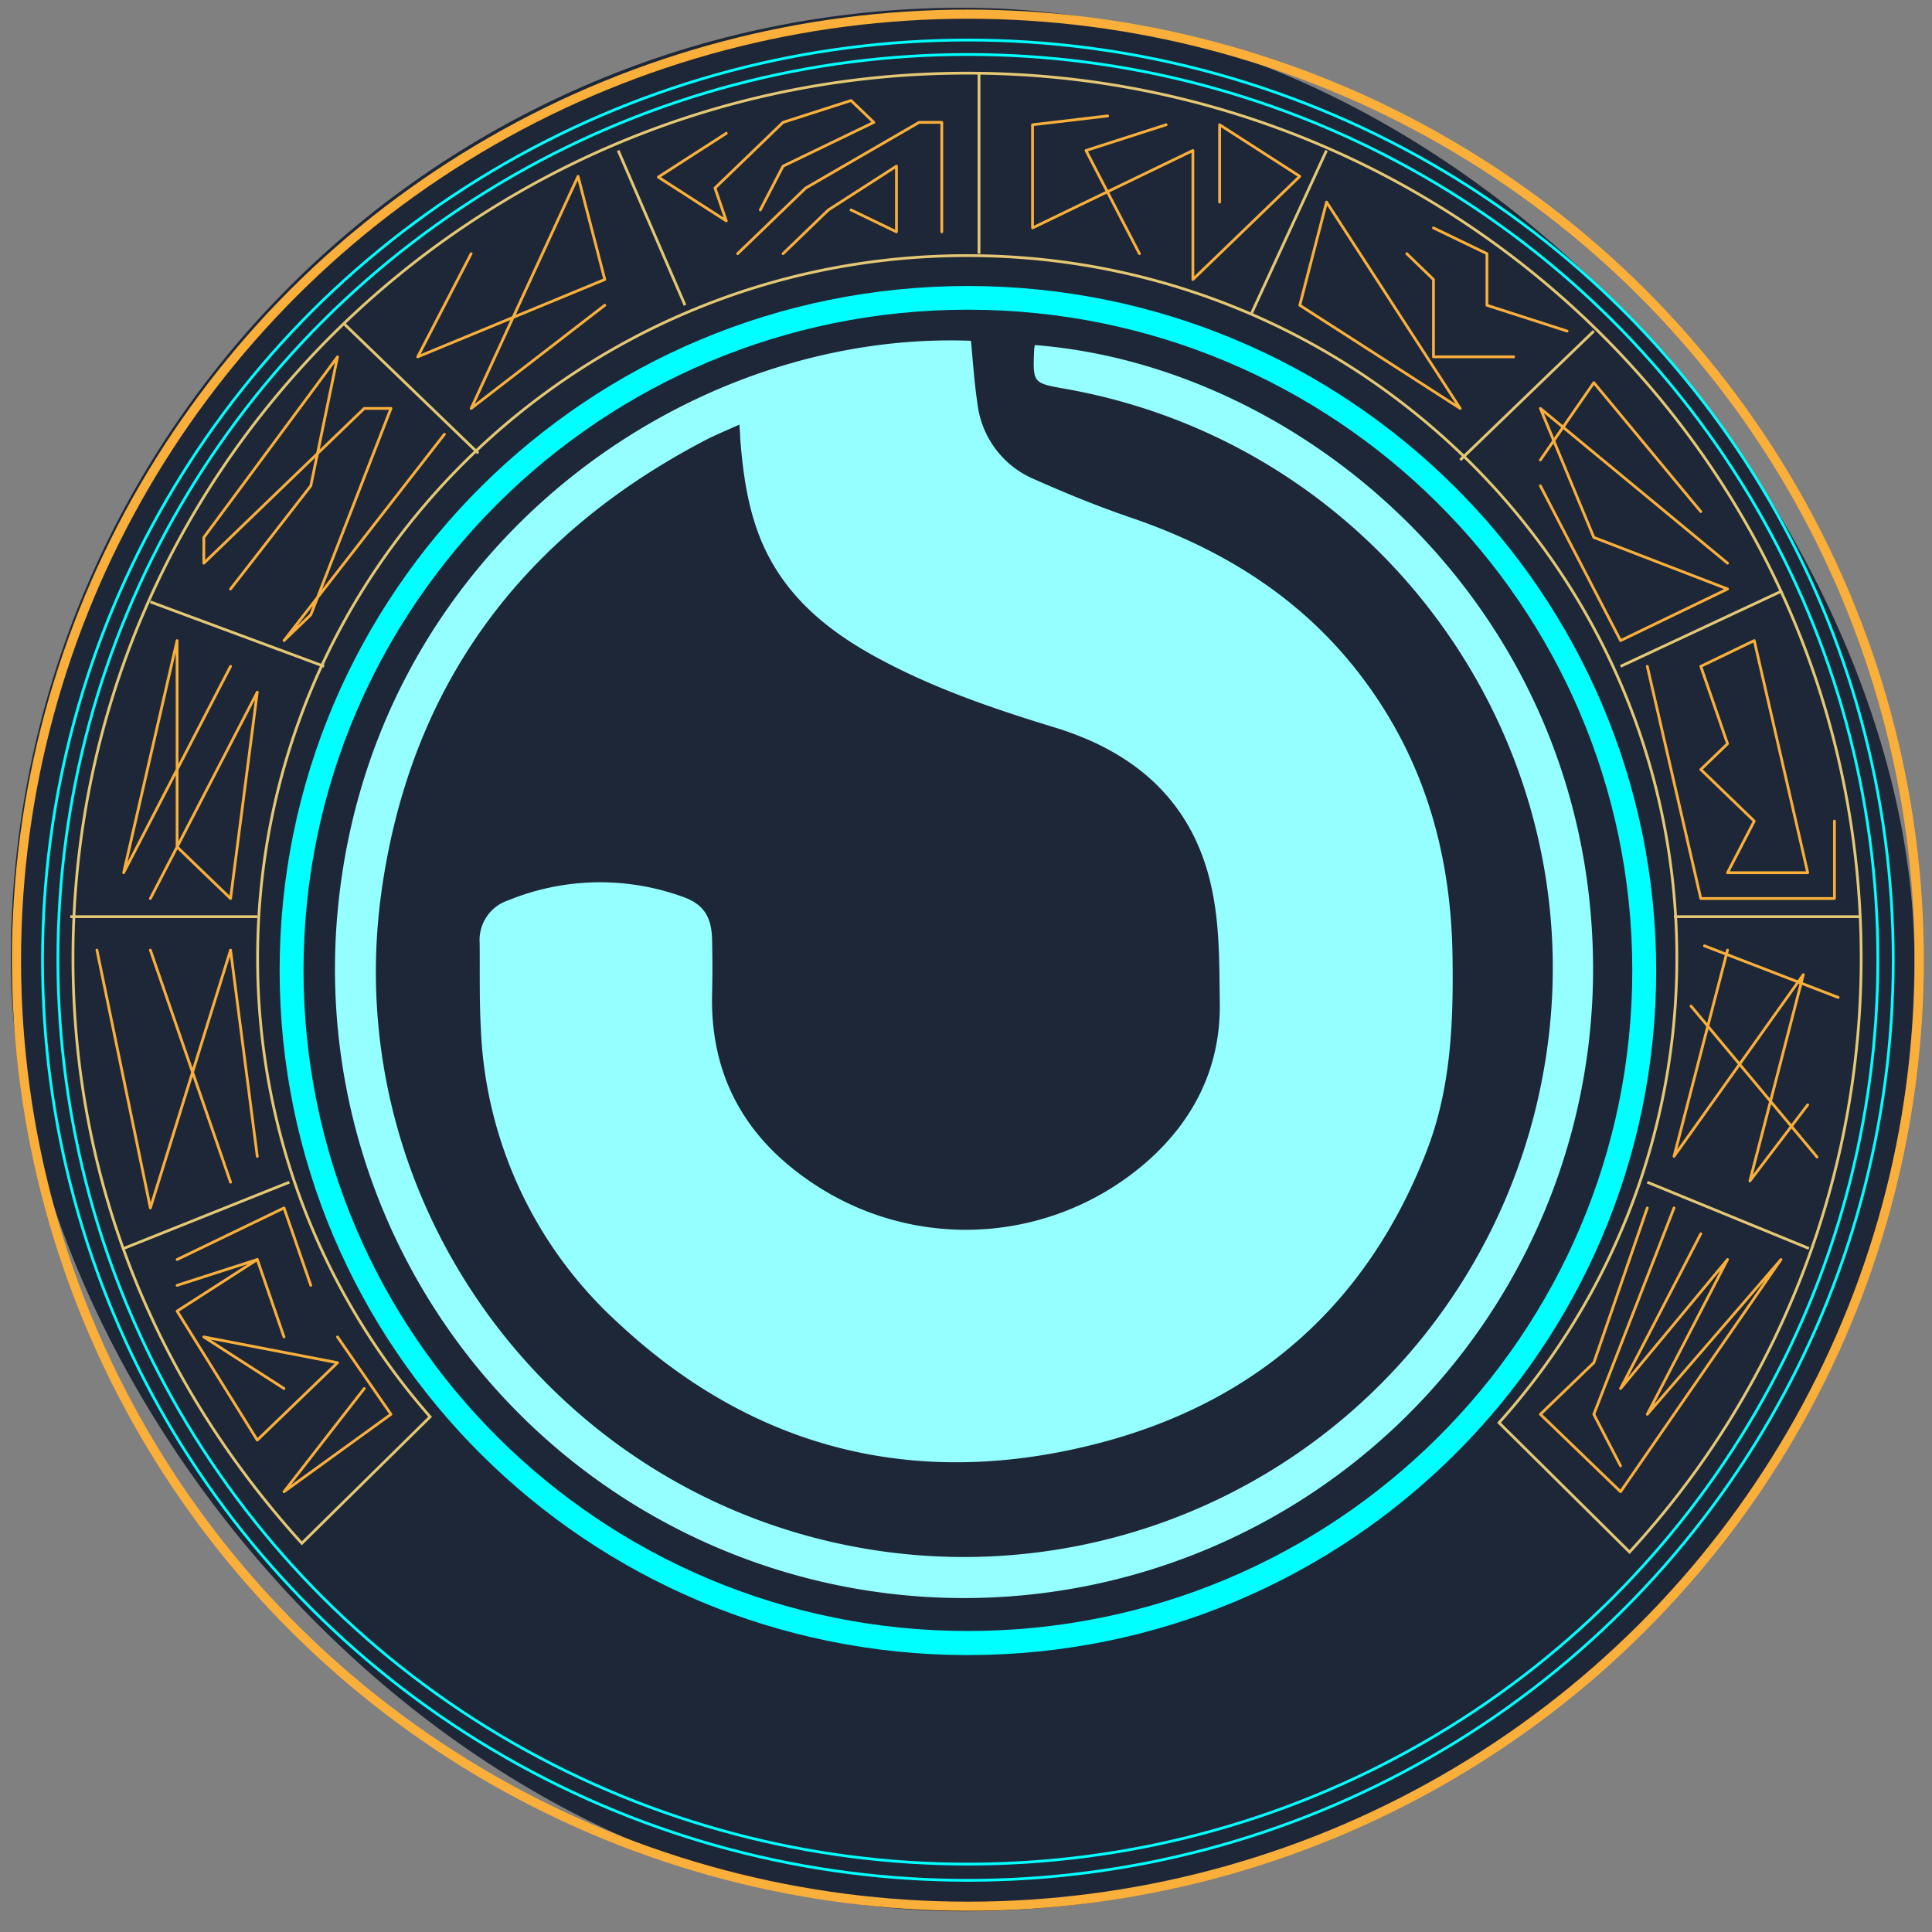
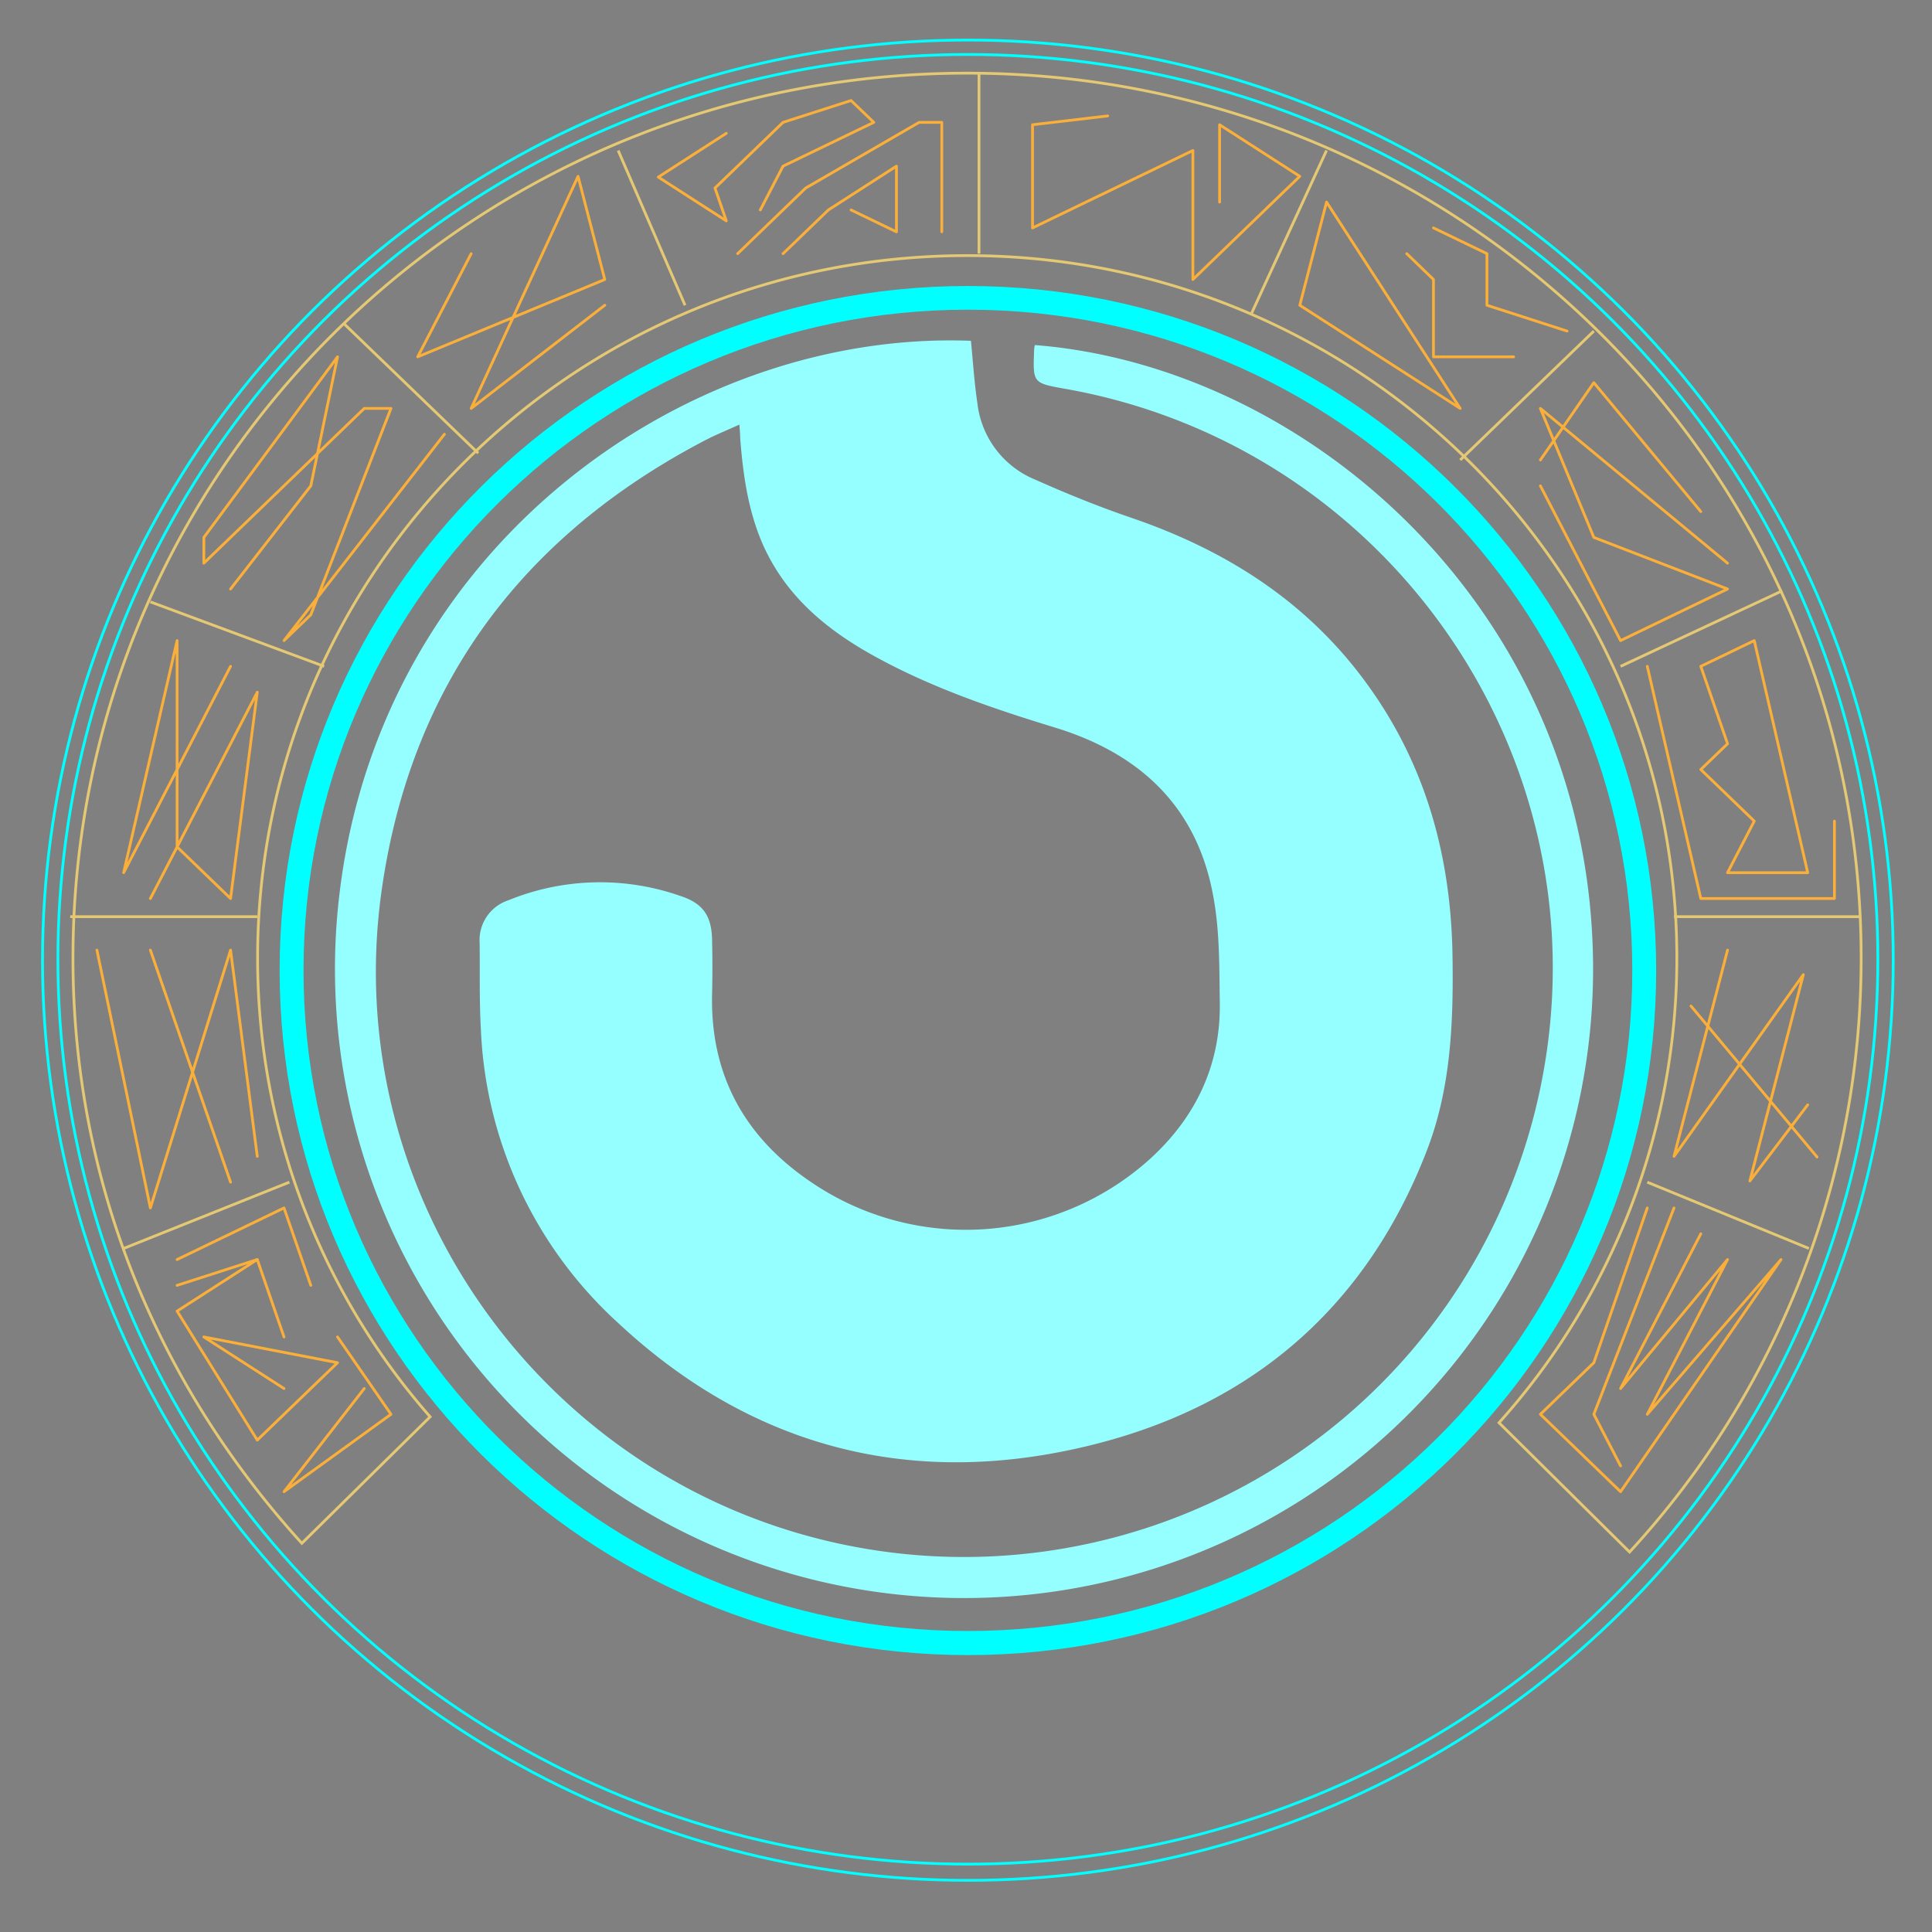
<svg xmlns="http://www.w3.org/2000/svg" id="Layer_1" data-name="Layer 1" viewBox="0 0 300 300">
  <rect x="0" y="0" width="300" height="300" fill="#808080" stroke="none" />
  <defs>
    <style>.cls-1{fill:#1e2737;}.cls-2{fill:aqua;}.cls-3,.cls-4,.cls-5,.cls-6{fill:none;}.cls-3{stroke:aqua;}.cls-3,.cls-5{stroke-miterlimit:10;}.cls-3,.cls-5,.cls-6{stroke-width:0.43px;}.cls-4,.cls-6{stroke:#faaf3b;stroke-linecap:round;stroke-linejoin:round;}.cls-4{stroke-width:1.42px;}.cls-5{stroke:#e4c873;}.cls-7{fill:#95ffff;}</style>
  </defs>
  <title>Artboard 25 copyallconts</title>
-   <rect class="cls-1" x="1.68" y="1.2" width="295.58" height="295.58" rx="147.79" />
  <path class="cls-2" d="M150.29,44.41c-59,0-106.87,47.58-106.87,106.27S91.27,257,150.29,257s106.88-47.58,106.88-106.27S209.32,44.41,150.29,44.41Zm0,208.85c-57,0-103.16-45.93-103.16-102.58S93.32,48.09,150.29,48.09,253.46,94,253.46,150.68,207.27,253.26,150.29,253.26Z" />
  <ellipse class="cls-3" cx="150.29" cy="148.96" rx="141.3" ry="140.5" />
-   <ellipse class="cls-4" cx="150.29" cy="149.1" rx="147.73" ry="146.9" />
  <ellipse class="cls-3" cx="150.29" cy="149.1" rx="143.69" ry="142.88" />
  <line class="cls-5" x1="152.02" y1="11.36" x2="152.02" y2="39.39" />
  <line class="cls-5" x1="53.5" y1="50.35" x2="74.26" y2="70.37" />
  <line class="cls-5" x1="247.49" y1="51.41" x2="226.74" y2="71.43" />
  <line class="cls-5" x1="205.98" y1="23.37" x2="194.36" y2="48.61" />
  <line class="cls-5" x1="95.99" y1="23.37" x2="106.37" y2="47.4" />
  <line class="cls-5" x1="23.35" y1="93.46" x2="50.33" y2="103.47" />
  <line class="cls-5" x1="276.74" y1="91.74" x2="251.64" y2="103.47" />
  <line class="cls-5" x1="280.89" y1="193.86" x2="255.79" y2="183.57" />
  <line class="cls-5" x1="19.2" y1="193.86" x2="44.93" y2="183.57" />
  <line class="cls-5" x1="10.9" y1="142.34" x2="39.95" y2="142.34" />
  <line class="cls-5" x1="259.94" y1="142.34" x2="289" y2="142.34" />
  <path class="cls-5" d="M66.79,220A107.93,107.93,0,0,1,40,148.76C40,88.52,89.3,39.69,150.17,39.69S260.38,88.52,260.38,148.76a108,108,0,0,1-27.61,72.16l2.27,2.25,18,17.83A136.11,136.11,0,0,0,289,148.76c0-75.89-62.16-137.4-138.83-137.4S11.33,72.87,11.33,148.76c0,35.28,13.45,66.55,35.54,90.88Z" />
  <polyline class="cls-6" points="112.78 20.7 102.22 27.5 112.78 34.3 111.02 29.2 121.59 19 132.15 15.61 135.68 19 121.59 25.8 118.06 32.6" />
  <polyline class="cls-6" points="114.54 39.39 125.11 29.2 142.72 19 146.24 19 146.24 36" />
  <polyline class="cls-6" points="132.15 32.6 139.2 36 139.2 25.8 128.63 32.6 121.59 39.39" />
  <polyline class="cls-6" points="73.16 39.39 64.86 55.41 93.91 43.4 89.76 27.38 73.16 63.42 93.91 47.4" />
  <polyline class="cls-6" points="35.8 91.46 48.26 75.44 52.41 55.41 31.65 83.45 31.65 87.45 56.56 63.42 60.71 63.42 48.26 95.46 44.1 99.47 69.01 67.43" />
  <polyline class="cls-6" points="35.8 103.47 19.2 135.51 27.5 99.47 27.5 131.51 35.8 139.52 39.95 107.48 23.35 139.52" />
  <polyline class="cls-6" points="15.05 147.53 23.35 187.57 35.8 147.53 39.95 179.56" />
  <line class="cls-6" x1="23.35" y1="147.53" x2="35.8" y2="183.57" />
  <polyline class="cls-6" points="27.5 195.58 44.1 187.57 48.26 199.59" />
  <polyline class="cls-6" points="27.5 199.59 39.95 195.58 44.1 207.6" />
  <polyline class="cls-6" points="39.95 195.58 27.5 203.59 39.95 223.62 52.41 211.6 31.65 207.6 44.1 215.61" />
  <polyline class="cls-6" points="52.41 207.6 60.71 219.61 44.1 231.63 56.56 215.61" />
  <polyline class="cls-6" points="172 18 160.33 19.37 160.33 35.39 185.23 23.37 185.23 43.4 201.83 27.38 189.38 19.37 189.38 31.38" />
-   <polyline class="cls-6" points="181.08 19.37 168.63 23.37 176.93 39.39" />
  <polyline class="cls-6" points="222.59 35.39 230.89 39.39 230.89 47.4 243.34 51.41" />
  <polyline class="cls-6" points="218.44 39.39 222.59 43.4 222.59 55.41 235.04 55.41" />
  <polygon class="cls-6" points="201.83 47.4 226.74 63.42 205.99 31.38 201.83 47.4" />
  <polyline class="cls-6" points="239.19 71.43 247.49 59.42 264.1 79.44" />
  <polyline class="cls-6" points="239.19 75.44 251.64 99.47 268.25 91.46 247.49 83.45 239.19 63.42 268.25 87.45" />
  <polyline class="cls-6" points="255.79 103.47 264.1 139.52 284.85 139.52 284.85 127.5" />
  <polygon class="cls-6" points="272.4 99.47 280.7 135.51 268.25 135.51 272.4 127.5 264.1 119.49 268.25 115.49 264.1 103.47 272.4 99.47" />
  <polyline class="cls-6" points="268.25 147.53 259.94 179.56 280.02 151.34 271.72 183.38 280.7 171.56" />
  <line class="cls-6" x1="262.58" y1="156.22" x2="282.15" y2="179.66" />
-   <line class="cls-6" x1="264.67" y1="146.87" x2="285.43" y2="154.88" />
  <polyline class="cls-6" points="255.79 187.57 247.49 211.6 239.19 219.61 251.64 231.63 259.94 219.61 276.55 195.58 255.79 219.61 268.25 195.58 251.64 215.61 264.1 191.58" />
  <polyline class="cls-6" points="251.64 227.62 247.49 219.61 259.94 187.57" />
  <path class="cls-7" d="M114.81,65.93c-1.92.88-3.72,1.6-5.42,2.49-28.48,14.92-45.68,38.11-50.15,70C52.58,186,84.71,230.64,131.77,240A91.42,91.42,0,0,0,239.62,166.7c9.1-49.7-24.28-97.5-74.24-106.33-5-.89-5-.89-4.8-6,0-.27.07-.53.1-.79,42.14,3.28,86.16,41,86.69,96a97.68,97.68,0,1,1-195.09-6.32c4.27-56.52,53-92.08,98.49-90.34.31,3.23.52,6.48,1,9.69A14.61,14.61,0,0,0,160.8,74.5c4.83,2.15,9.75,4.15,14.75,5.86,14.84,5.06,27.53,13.1,36.83,26,9.16,12.66,13,27,13.17,42.45.14,10.17-.28,20.25-4,29.87-9.35,24.2-27,39.45-51.84,45.65-27.75,6.94-52.8.67-73.83-19a65.33,65.33,0,0,1-21.21-45.51c-.25-4.46-.14-8.93-.19-13.39a6.5,6.5,0,0,1,4.45-6.63,37.66,37.66,0,0,1,26.79-.65c3.44,1.13,4.76,3.06,4.85,6.72.07,2.86.07,5.73,0,8.59-.29,13.71,6.16,23.64,17.56,30.49a42.68,42.68,0,0,0,50.53-5.07c7-6.41,10.88-14.48,10.75-24.1-.08-5.7,0-11.52-1.1-17.07C185.69,125.12,176.91,117,163.9,113c-9.82-3-19.51-6.3-28.52-11.33-7.33-4.1-13.53-9.35-17-17.3-2.24-5.2-3-10.71-3.44-16.29C114.93,67.49,114.89,66.88,114.81,65.93Z" />
</svg>